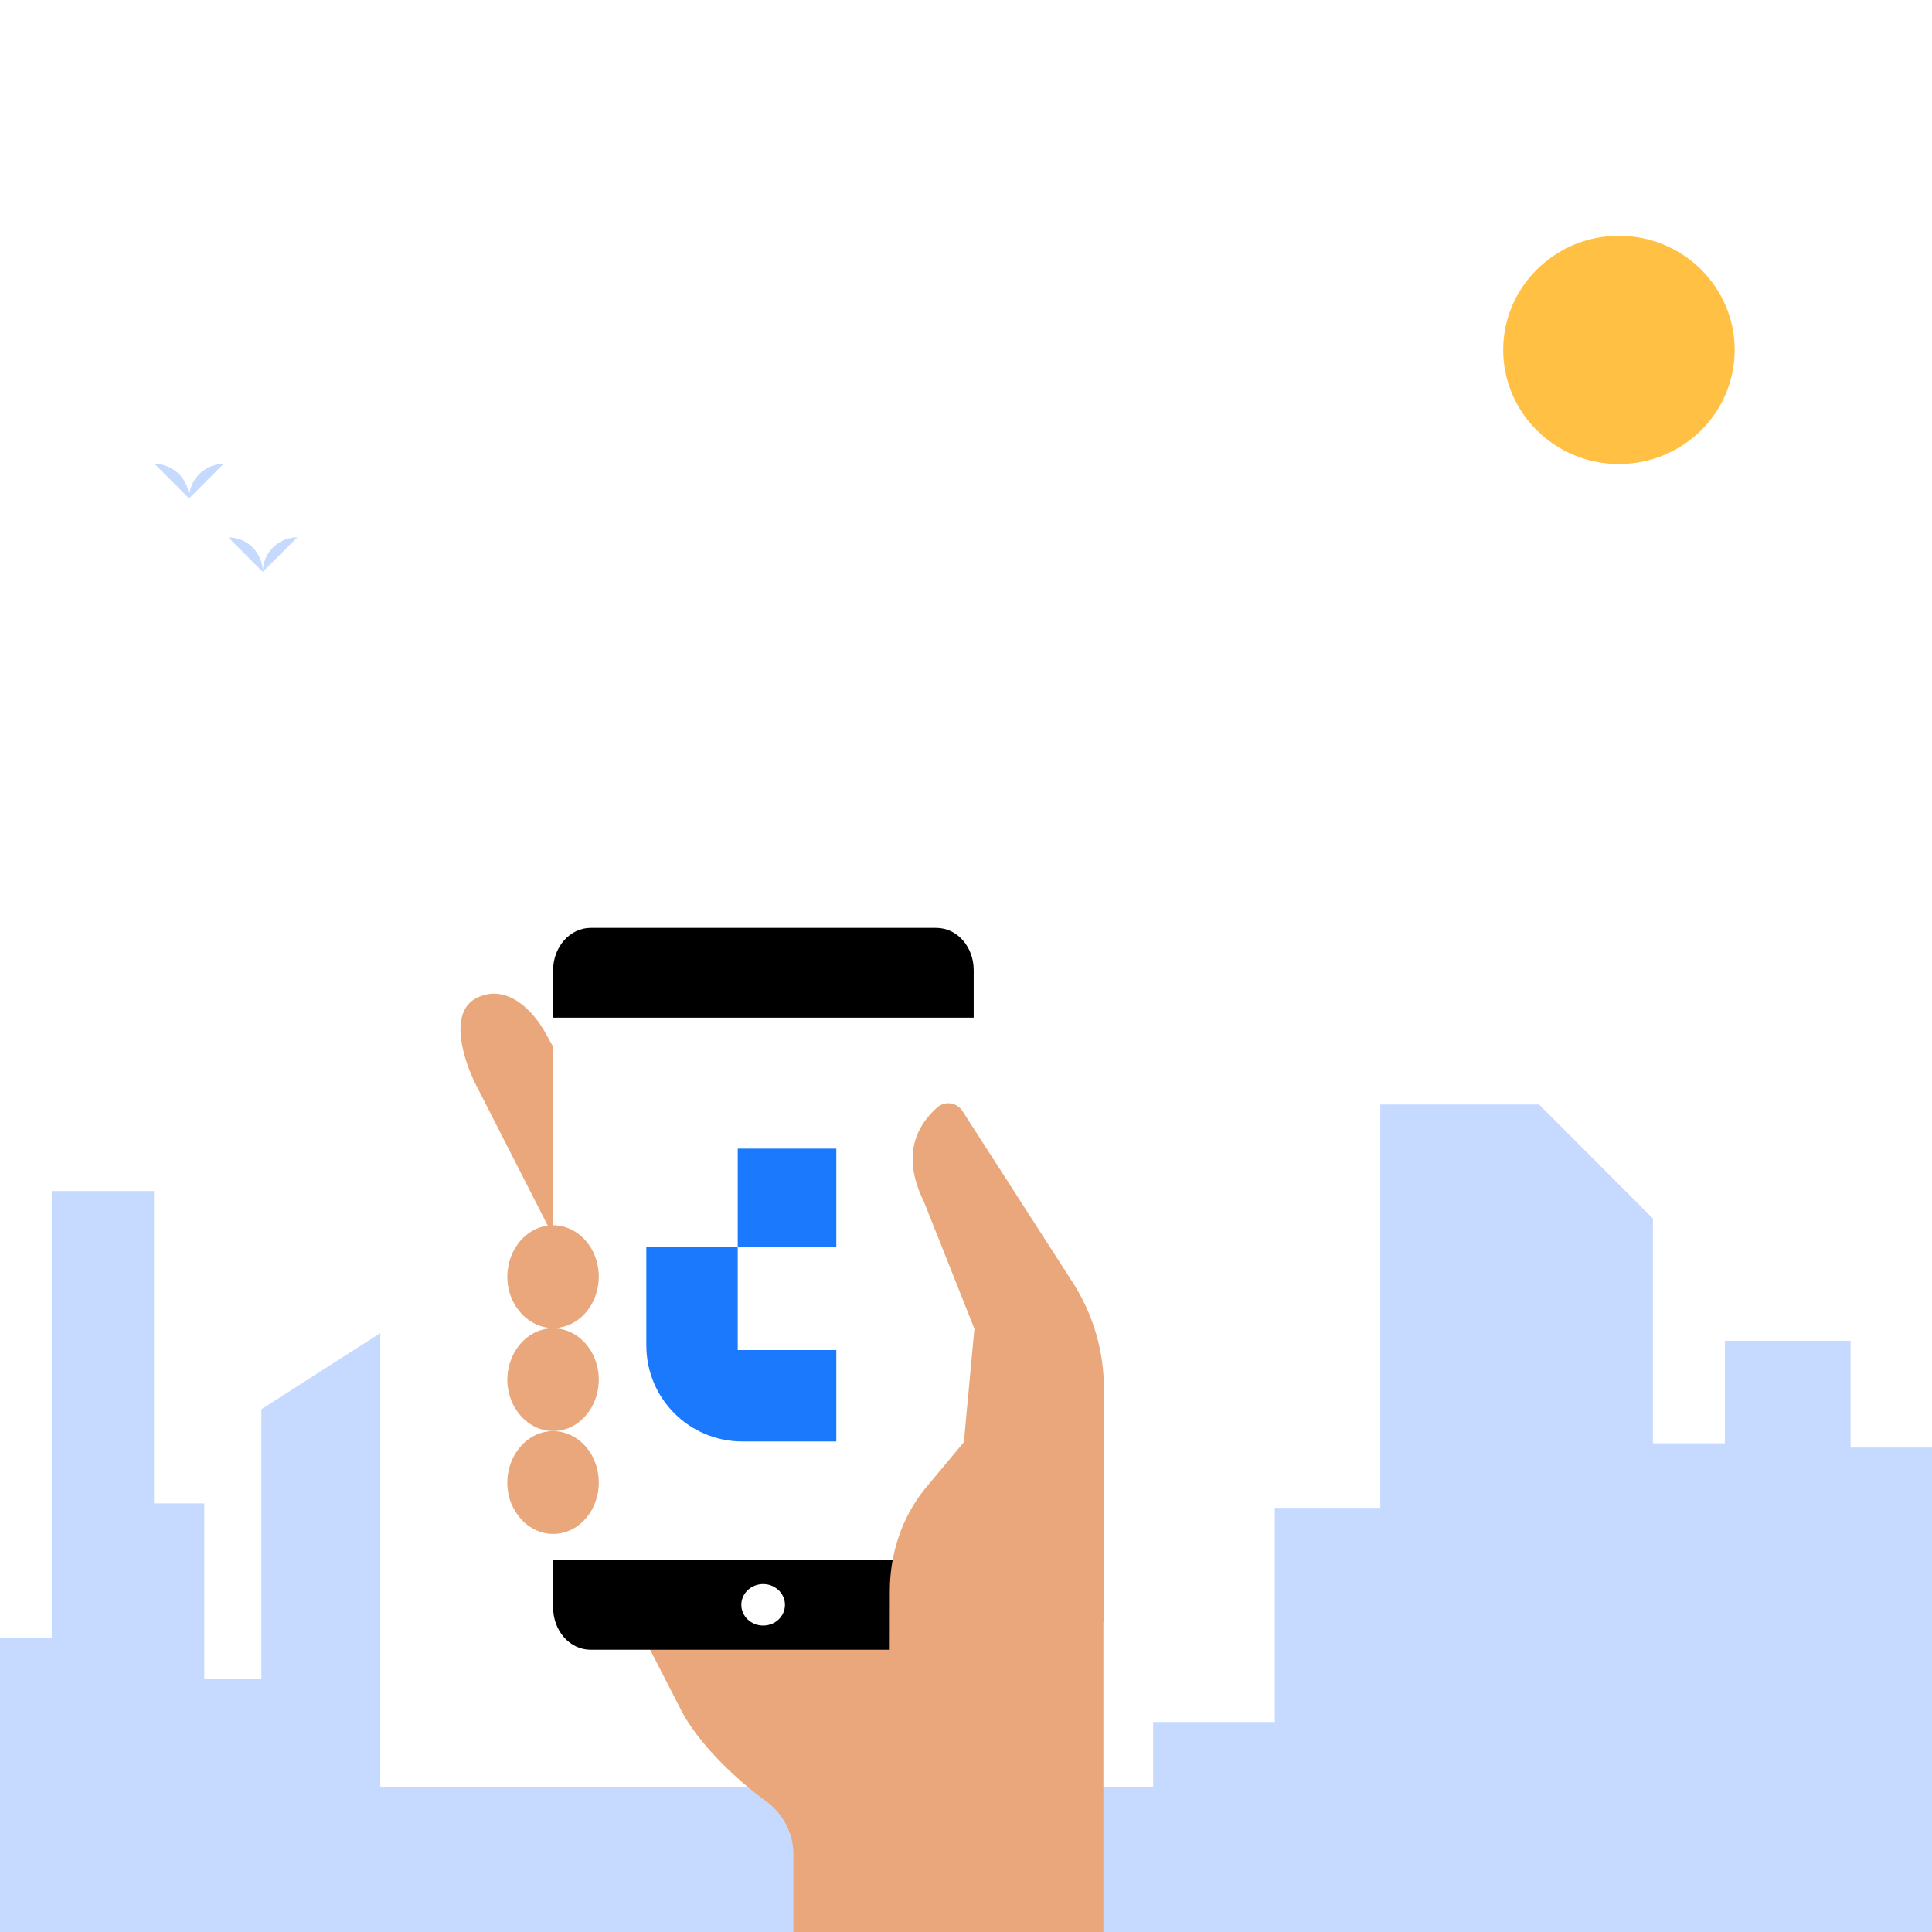
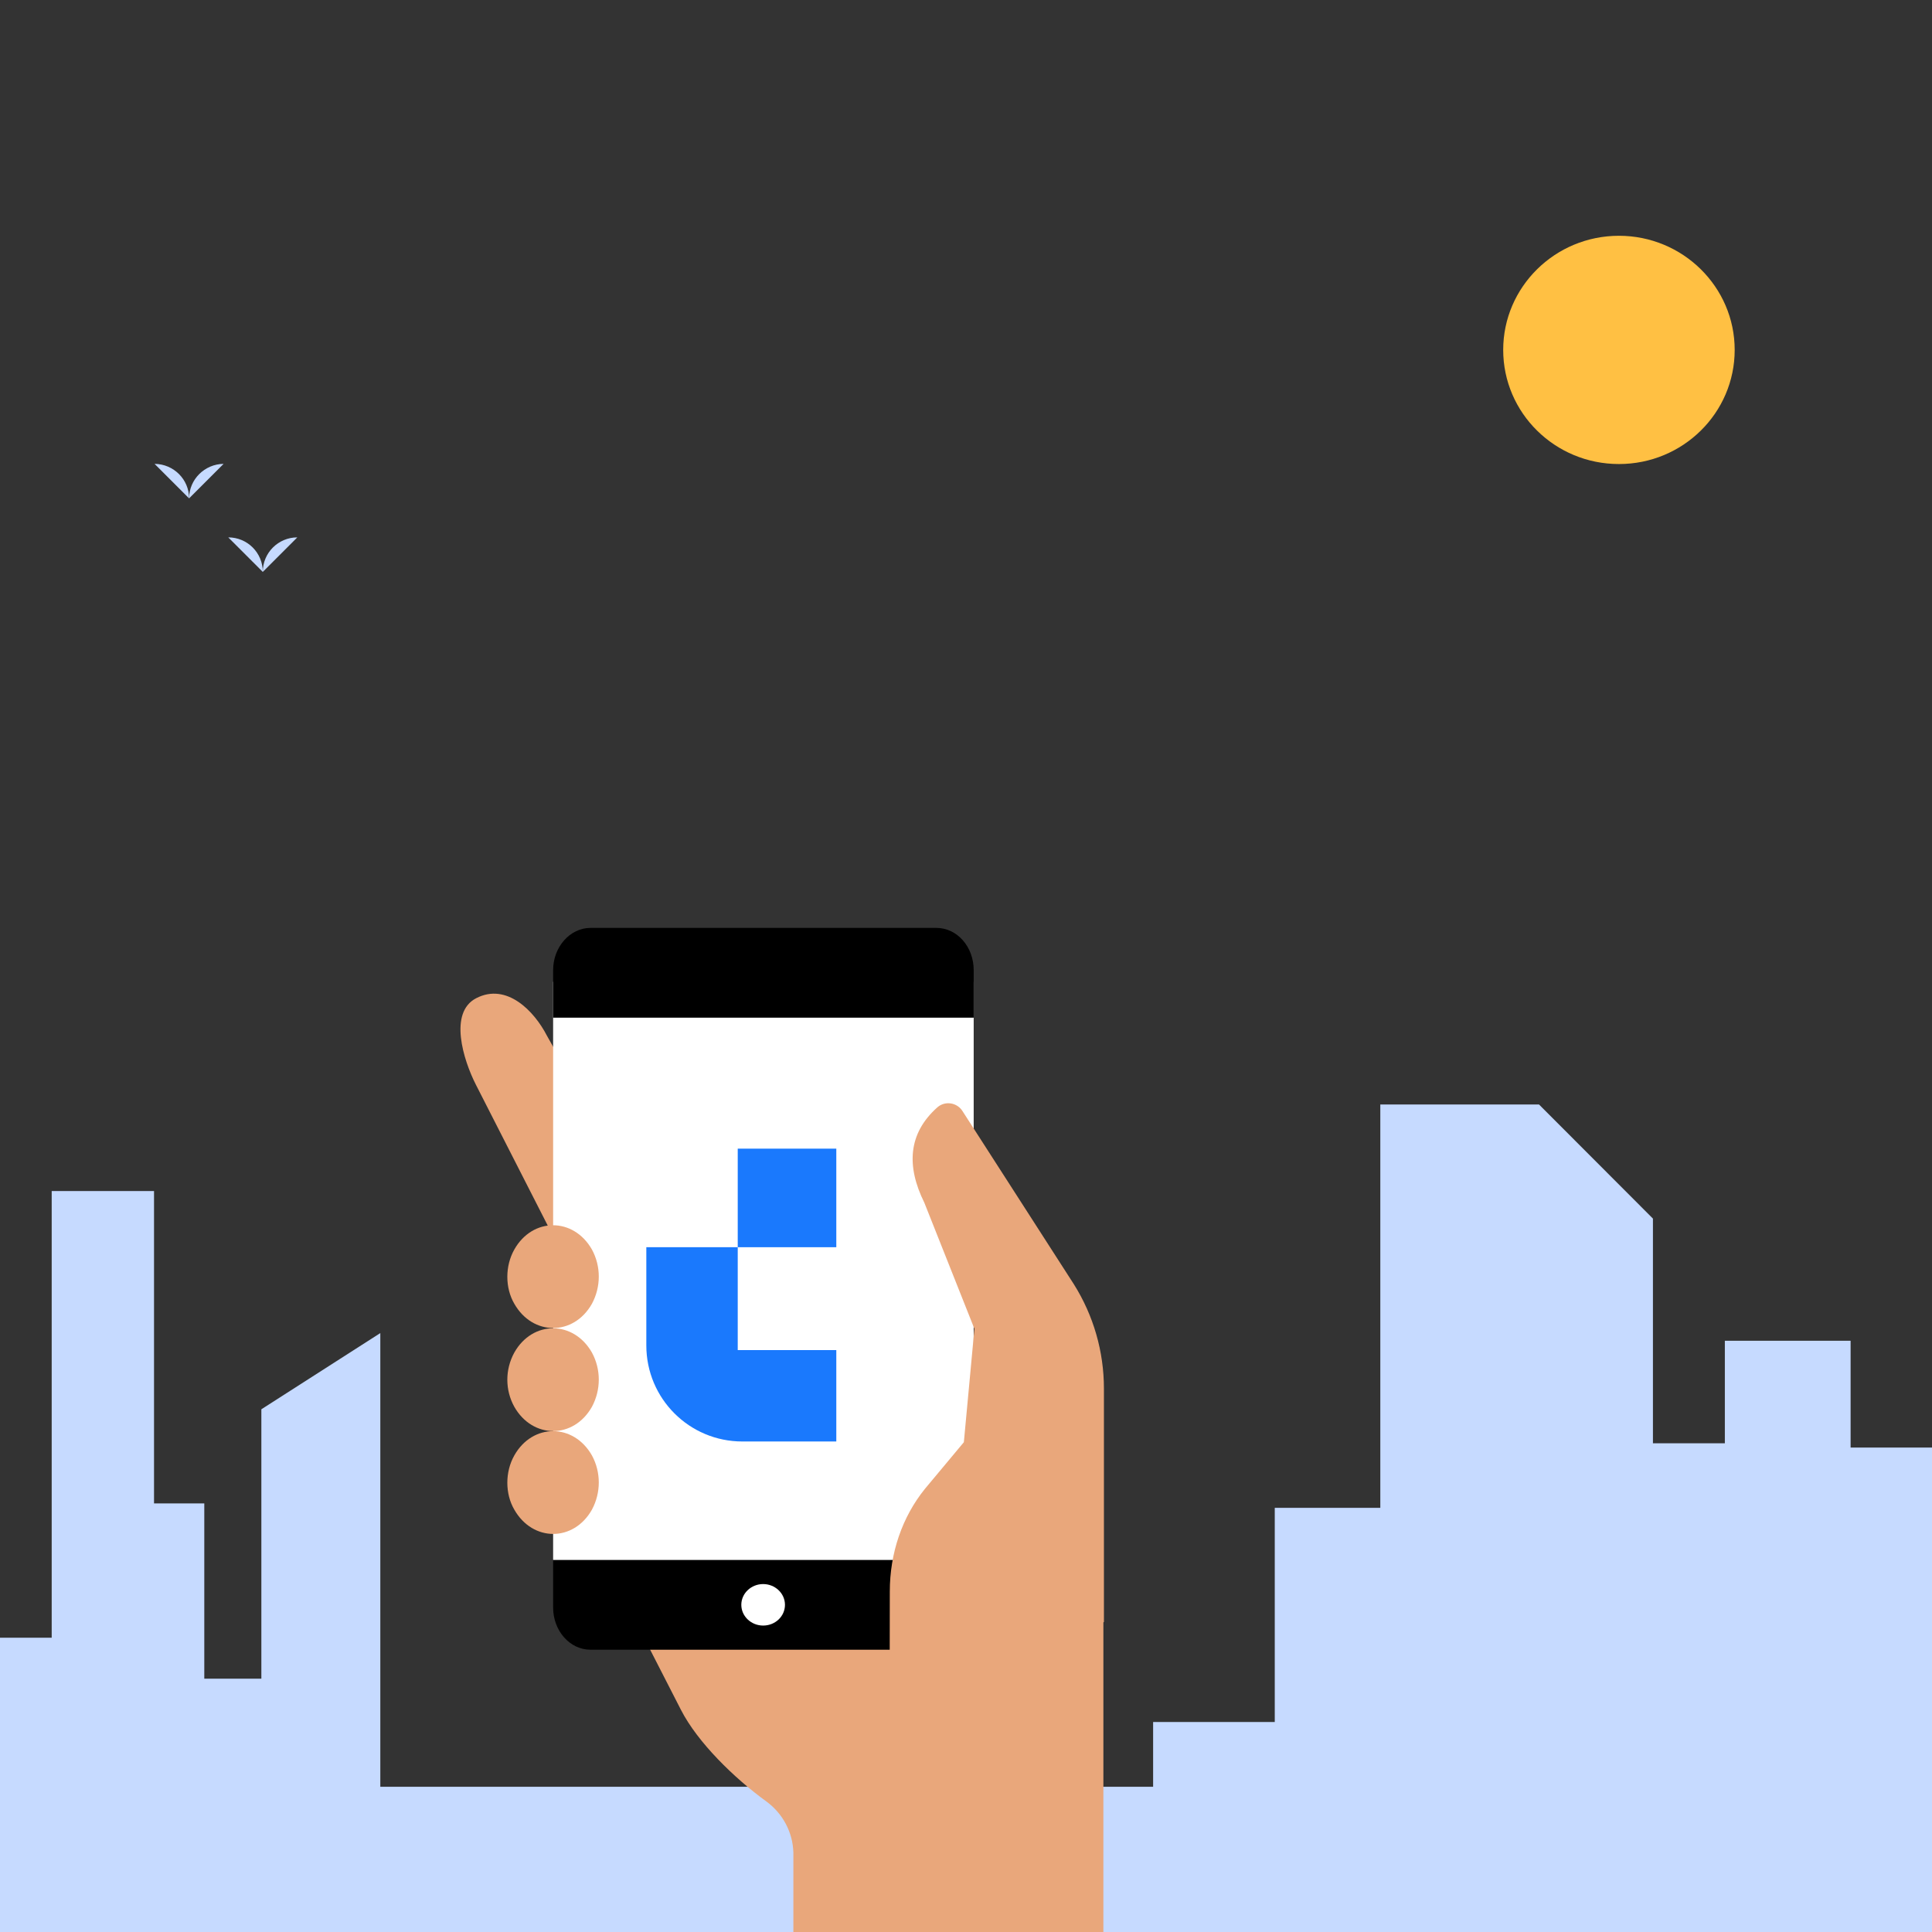
<svg xmlns="http://www.w3.org/2000/svg" xmlns:xlink="http://www.w3.org/1999/xlink" version="1.1" id="Layer_1" x="0px" y="0px" viewBox="0 0 1080 1080" style="enable-background:new 0 0 1080 1080;" xml:space="preserve">
  <rect x="0" y="0" width="1080" height="1080" fill="#333333" stroke="none" />
  <style type="text/css">
	.st0{clip-path:url(#SVGID_00000077308352173979941280000002647960773095882138_);}
	.st1{fill:#FFFFFF;}
	.st2{fill:#FFC043;}
	.st3{fill:#C6DAFF;}
	.st4{fill:#FF6937;}
	.st5{fill:#E9A77B;}
	.st6{fill:#1A79FD;}
</style>
  <g>
    <defs>
      <rect id="SVGID_1_" width="1080.1" height="1080.1" />
    </defs>
    <clipPath id="SVGID_00000039096512153727134320000017920493164757348741_">
      <use xlink:href="#SVGID_1_" style="overflow:visible;" />
    </clipPath>
    <g style="clip-path:url(#SVGID_00000039096512153727134320000017920493164757348741_);">
-       <rect class="st1" width="1080" height="1080" />
      <path class="st2" d="M905,259.4c35.8,0,64.7-28.6,64.7-63.8s-29-63.8-64.7-63.8s-64.7,28.6-64.7,63.8S869.2,259.4,905,259.4z" />
      <path class="st3" d="M212.6,998.8V745.2l-66.5,42.6v150.6h-31.9v-98H86.1V665.8H28.9v249.7h-70.3v57.3h-476.6V681.2l-63.7-63.8    h-88.7v225.5h-59v119.7h-111.5v36.2H-1260c22.1,36.7,48.6,70.5,79,100.6H541V998.8L212.6,998.8L212.6,998.8z" />
      <path class="st3" d="M1237.6,998.8V854.6h-75.1v83.7h-37.7v-98h-30.1v-31.1h-60.2v-59.7h-70.3v57.3H924V681.2l-63.7-63.8h-88.7    v225.5h-59v119.7h-68v36.2H530.7c22.1,36.7,48.6,70.5,79,100.6h679.8c30.4-30.1,56.9-63.9,78.9-100.6L1237.6,998.8L1237.6,998.8z" />
      <path class="st3" d="M520.1,702.2l-19.3-19.3C511.4,682.9,520.1,691.6,520.1,702.2z" />
      <path class="st3" d="M520.1,702.2l19.3-19.3C528.7,682.9,520.1,691.6,520.1,702.2z" />
-       <path class="st3" d="M561.3,743.2L542,723.9C552.6,723.9,561.3,732.6,561.3,743.2C561.3,743.2,561.3,743.2,561.3,743.2z" />
+       <path class="st3" d="M561.3,743.2C552.6,723.9,561.3,732.6,561.3,743.2C561.3,743.2,561.3,743.2,561.3,743.2z" />
      <path class="st3" d="M561.3,743.2l19.3-19.3C569.9,723.9,561.3,732.6,561.3,743.2C561.3,743.2,561.3,743.2,561.3,743.2z" />
      <path class="st4" d="M442.4,659.7h-48.2v144.1h48.2V659.7z" />
      <path class="st5" d="M266,606.3l48.4,94.9c7.1,13.8,22.5,18.5,34.7,10.6s16.4-25.4,9.3-39.4l-52.7-93.5    c-7.1-13.8-22.5-29.7-39.5-20.9C250.7,566,259,592.5,266,606.3z" />
      <path class="st5" d="M355.4,906.5l25.3,49.4c9.3,18.1,29.6,38,47.8,51.2c9.1,6.7,14.7,17.2,15,28.5v44.5h173.3V857.7l-70.9,48.8    H355.4z" />
      <path d="M544.3,872v26.6c0,13-9.5,23.6-20.9,23.6H330.1c-11.6,0-20.9-10.6-20.9-23.6V872H544.3z" />
      <path class="st1" d="M544.3,548.8H309.2V872h235.1V548.8z" />
      <path class="st5" d="M287.5,786.4c10.3,18.1,33.2,18.1,43.4,0c5.1-9.5,5.1-20.9,0-30.3c-10.3-18.1-33.2-18.1-43.4,0    C282.3,765.6,282.3,777,287.5,786.4z" />
      <path class="st5" d="M287.5,843.9c10.3,18.1,33.2,18.1,43.4,0c5.1-9.5,5.1-20.9,0-30.3c-10.3-18.1-33.2-18.1-43.4,0    C282.3,822.8,282.3,835,287.5,843.9z" />
      <path class="st5" d="M497.3,963.8l119.8-57.1V776.2c0-20.6-5.8-40.8-16.8-58.3l-62.2-96.7c-2.7-4.4-8.5-5.8-12.9-3.1    c-0.4,0.3-0.9,0.6-1.2,0.9c-16.4,14.6-17.4,32.9-7.3,53.3l28,70.5l-5.9,63.4l-21.7,26c-12.8,15.8-19.7,36-19.7,57.5L497.3,963.8z" />
      <path class="st5" d="M287.5,728.8c10.3,18.1,33.2,18.1,43.4,0c5.1-9.5,5.1-20.9,0-30.3c-10.3-18.1-33.2-18.1-43.4,0    C282.3,707.7,282.3,719.9,287.5,728.8z" />
      <path class="st1" d="M426.6,908.7c6.8,0,12.2-5.2,12.2-11.6s-5.5-11.6-12.2-11.6s-12.2,5.2-12.2,11.6S419.9,908.7,426.6,908.7z" />
      <path d="M309.2,568.9v-26.6c0-13,9.5-23.6,20.9-23.6h193.3c11.7,0,20.9,10.6,20.9,23.6v26.6L309.2,568.9z" />
      <path class="st3" d="M105.7,278.6l-19.3-19.3C97.1,259.4,105.7,268,105.7,278.6z" />
      <path class="st3" d="M105.7,278.6l19.3-19.3C114.4,259.4,105.7,268,105.7,278.6z" />
      <path class="st3" d="M146.9,319.7l-19.3-19.3C138.3,300.4,146.9,309,146.9,319.7C146.9,319.6,146.9,319.6,146.9,319.7z" />
      <path class="st3" d="M146.9,319.7l19.3-19.3C155.6,300.4,146.9,309,146.9,319.7C146.9,319.7,146.9,319.7,146.9,319.7z" />
      <g>
        <path class="st6" d="M467.5,754.7v51.1H415c-29.7,0-53.7-24-53.7-53.7v-54.9h51.1v57.5H467.5z" />
        <rect x="412.4" y="642.1" class="st6" width="55.1" height="55.1" />
      </g>
    </g>
  </g>
</svg>